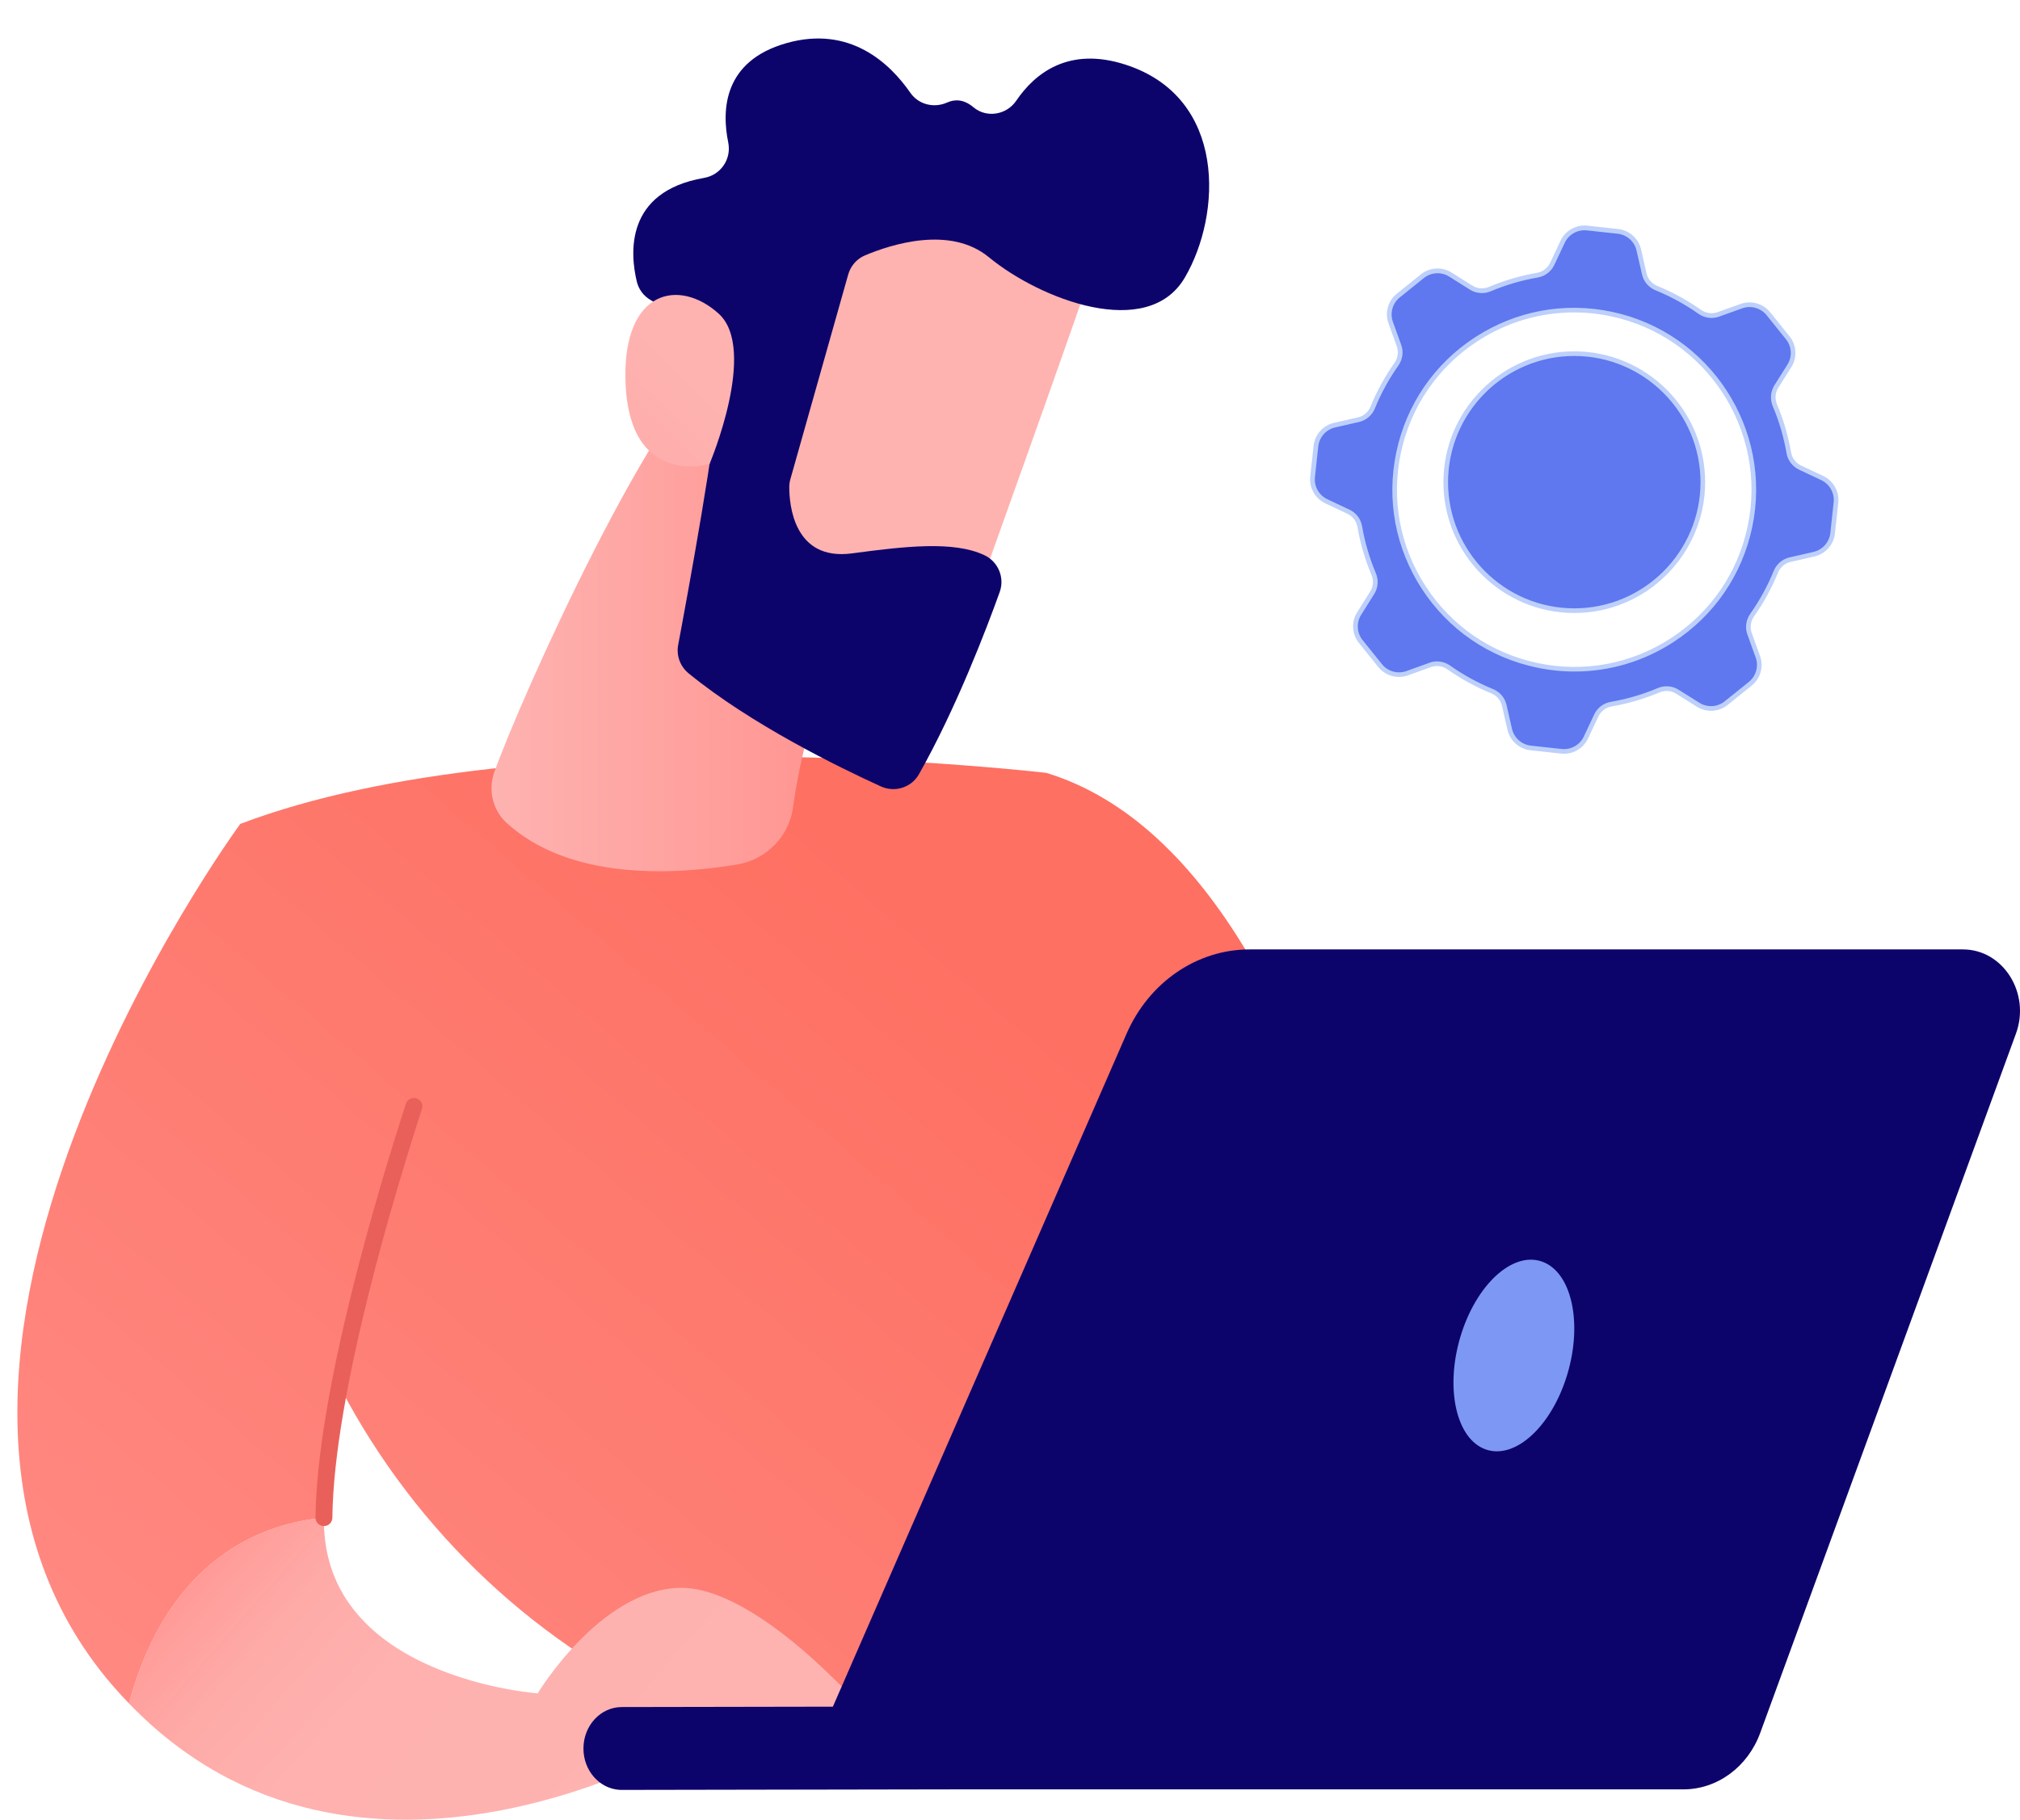
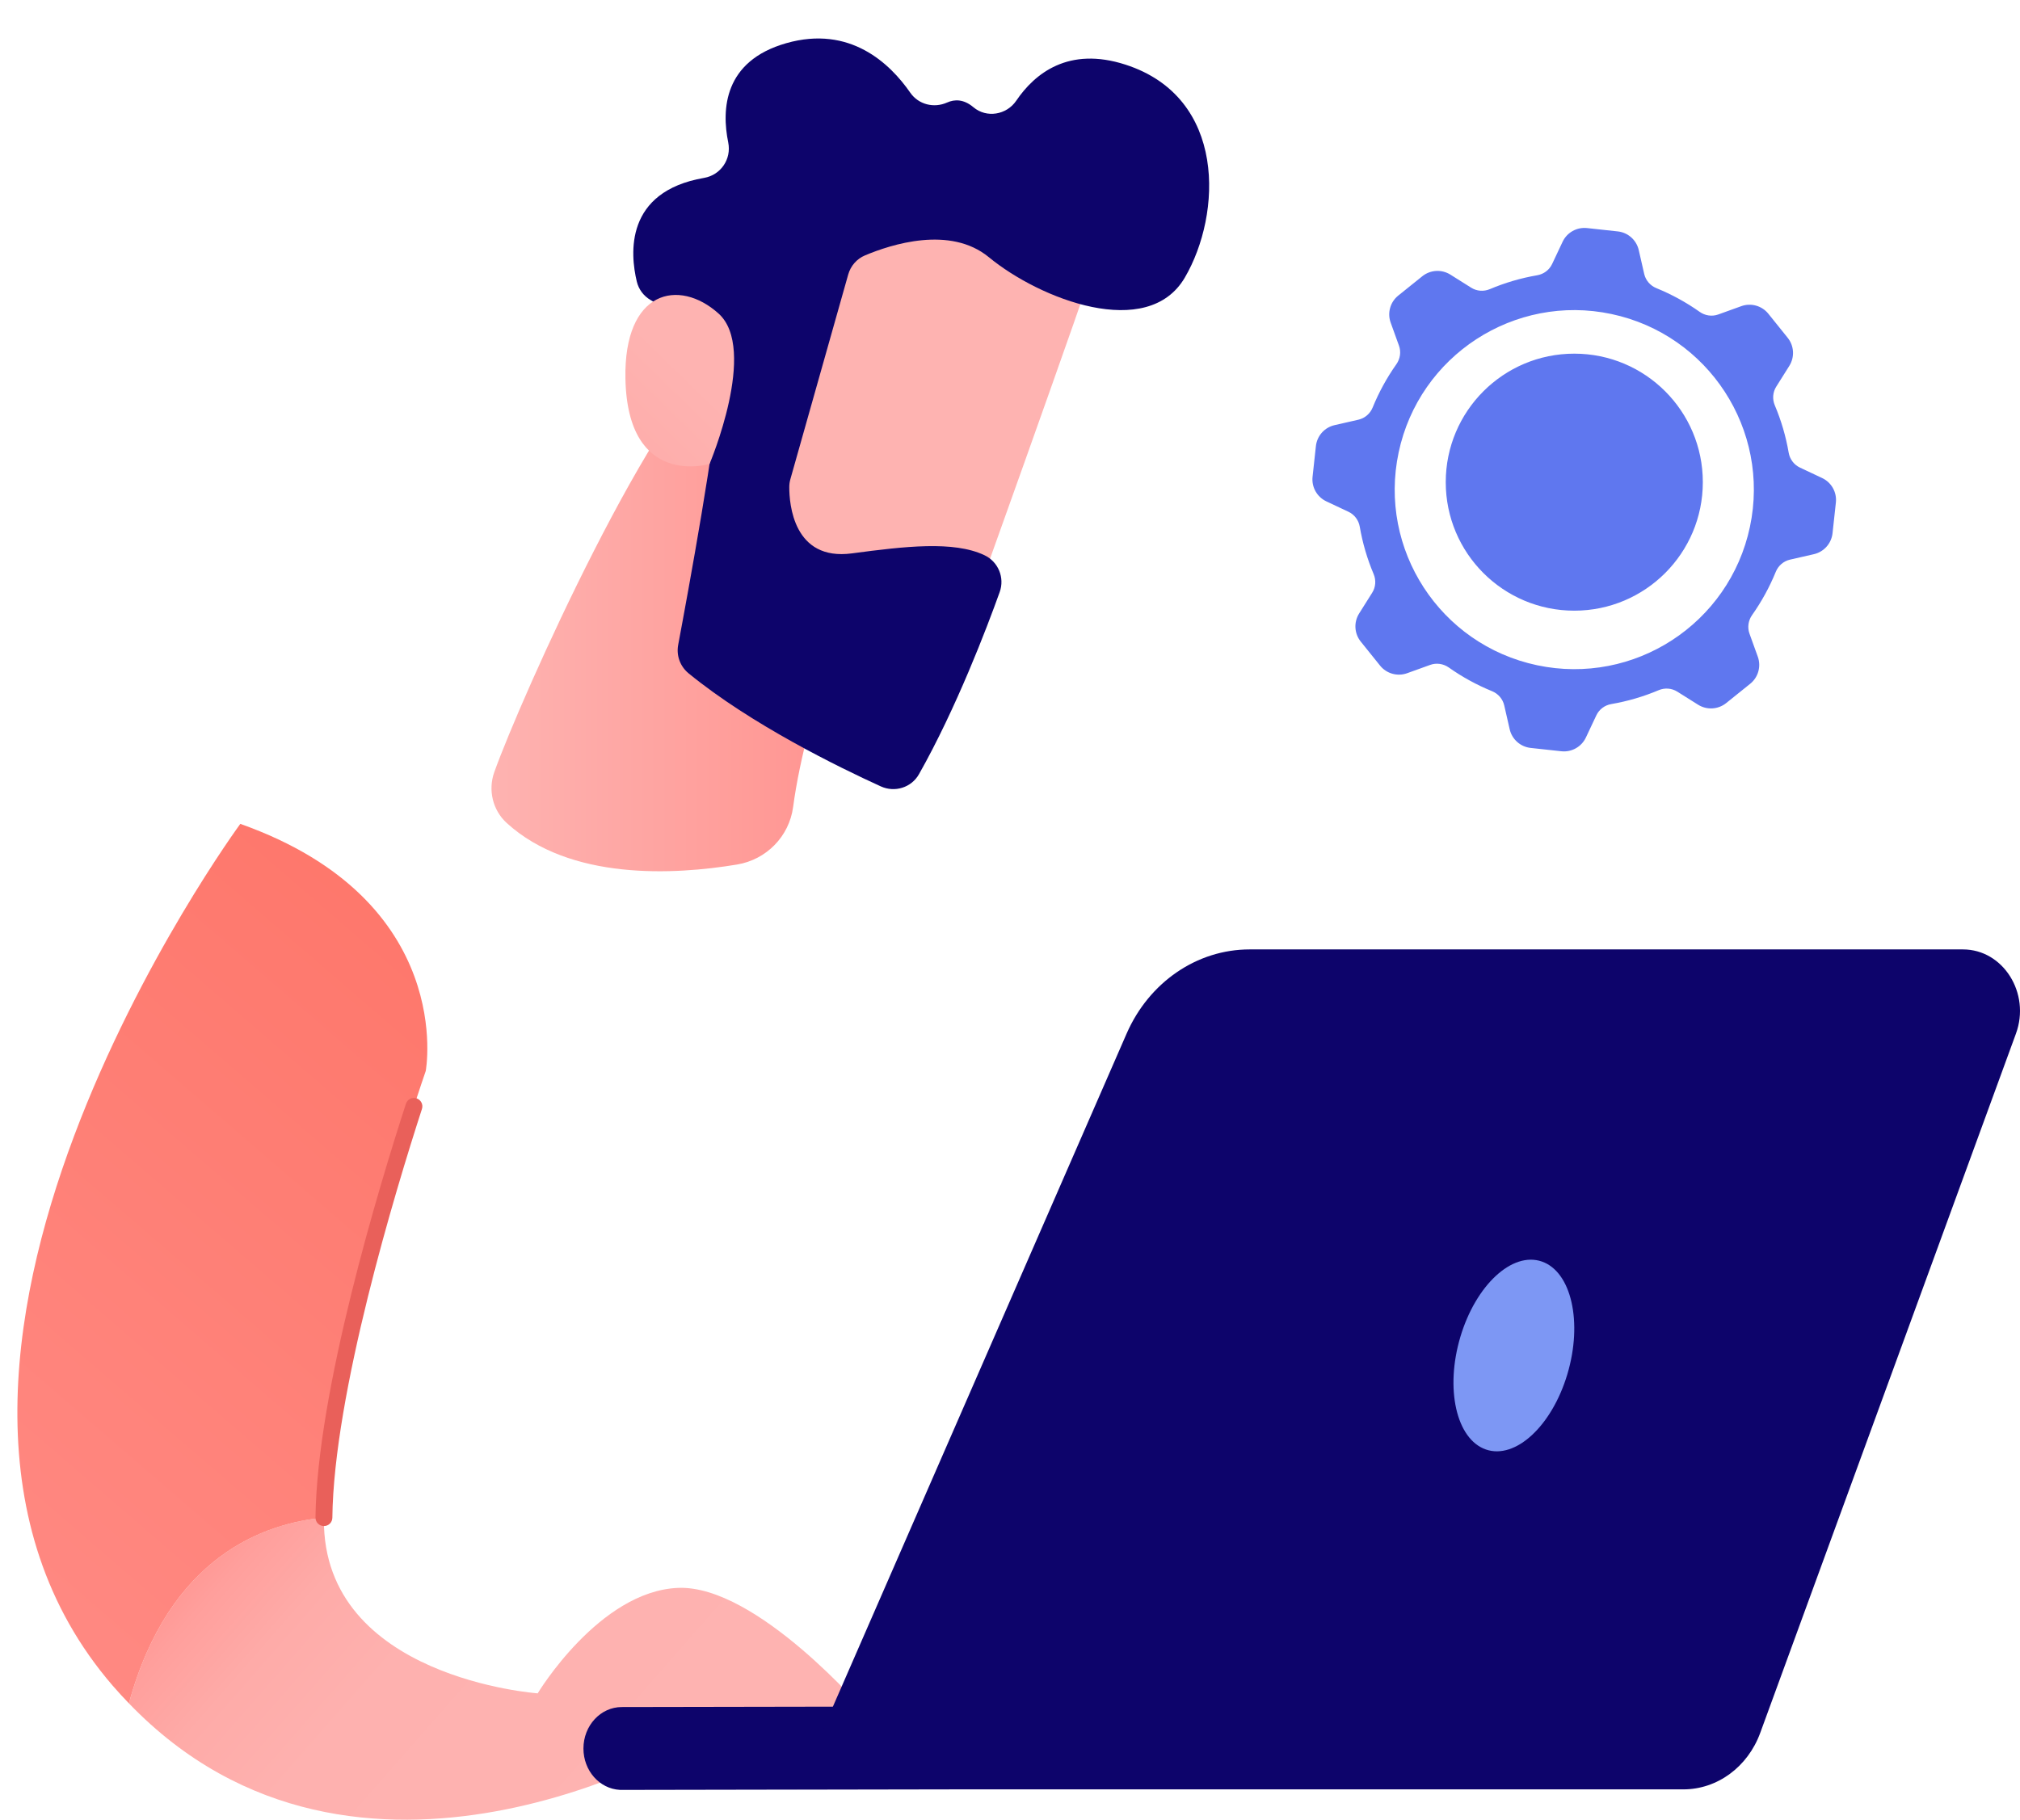
<svg xmlns="http://www.w3.org/2000/svg" xmlns:xlink="http://www.w3.org/1999/xlink" version="1.1" id="Layer_1" x="0px" y="0px" viewBox="0 0 600 540.64" style="enable-background:new 0 0 600 540.64;" xml:space="preserve">
  <style type="text/css">
	.st0{fill:#5F77EF;}
	.st1{fill:#BDD0FB;}
	.st2{clip-path:url(#SVGID_2_);fill:url(#SVGID_3_);}
	.st3{fill:url(#SVGID_4_);}
	.st4{fill:url(#SVGID_5_);}
	.st5{fill:url(#SVGID_6_);}
	.st6{fill:url(#SVGID_7_);}
	.st7{fill:url(#SVGID_8_);}
	.st8{fill:#0D046B;}
	.st9{fill:url(#SVGID_9_);}
	.st10{fill:#7D97F4;}
</style>
  <g>
    <g>
      <g>
        <path class="st0" d="M390.86,132.55l-0.99,9.11c-0.33,3.05,1.31,5.98,4.09,7.29l6.58,3.1c1.78,0.84,3.02,2.5,3.35,4.44     c0.84,4.88,2.23,9.59,4.12,14.06c0.77,1.82,0.62,3.89-0.43,5.55l-3.88,6.17c-1.63,2.6-1.44,5.95,0.48,8.34l5.74,7.14     c1.92,2.39,5.15,3.3,8.04,2.26l6.85-2.47c1.85-0.67,3.91-0.36,5.52,0.77c3.96,2.8,8.27,5.17,12.85,7.04     c1.82,0.74,3.18,2.31,3.62,4.22l1.62,7.09c0.68,2.99,3.19,5.22,6.24,5.55l9.11,0.99c3.05,0.33,5.98-1.31,7.29-4.09l3.1-6.58     c0.84-1.78,2.5-3.02,4.44-3.35c4.88-0.84,9.59-2.23,14.06-4.12c1.82-0.77,3.89-0.62,5.55,0.43l6.17,3.88     c2.6,1.63,5.95,1.44,8.34-0.48l7.14-5.74c2.39-1.92,3.3-5.15,2.26-8.04l-2.47-6.85c-0.67-1.85-0.36-3.91,0.77-5.52     c2.8-3.96,5.17-8.27,7.04-12.85c0.74-1.82,2.31-3.18,4.22-3.62l7.09-1.62c2.99-0.68,5.22-3.19,5.55-6.24l0.99-9.11     c0.33-3.05-1.31-5.98-4.09-7.28l-6.58-3.1c-1.78-0.84-3.02-2.5-3.35-4.44c-0.84-4.88-2.23-9.59-4.12-14.06     c-0.77-1.82-0.62-3.89,0.43-5.55l3.88-6.17c1.63-2.6,1.44-5.95-0.48-8.34l-5.74-7.14c-1.92-2.39-5.15-3.3-8.04-2.26l-6.85,2.47     c-1.85,0.67-3.91,0.36-5.52-0.78c-3.96-2.8-8.27-5.17-12.85-7.04c-1.82-0.74-3.18-2.31-3.62-4.22l-1.62-7.09     c-0.68-2.99-3.19-5.22-6.24-5.55l-9.11-0.99c-3.05-0.33-5.98,1.31-7.28,4.09l-3.1,6.58c-0.84,1.78-2.5,3.02-4.44,3.35     c-4.88,0.84-9.59,2.23-14.06,4.12c-1.82,0.77-3.89,0.62-5.55-0.43l-6.17-3.88c-2.6-1.63-5.95-1.44-8.34,0.48l-7.14,5.74     c-2.39,1.92-3.3,5.15-2.26,8.04l2.47,6.85c0.67,1.85,0.36,3.91-0.78,5.52c-2.8,3.96-5.17,8.27-7.04,12.85     c-0.74,1.82-2.31,3.18-4.22,3.62l-7.09,1.62C393.42,126.99,391.19,129.49,390.86,132.55z M415.44,134.41     c6.11-28.81,34.42-47.22,63.23-41.11c28.81,6.11,47.22,34.42,41.11,63.23c-6.11,28.81-34.42,47.22-63.23,41.11     C427.73,191.54,409.32,163.23,415.44,134.41z M467.61,105.07c21.09,0,38.18,17.09,38.18,38.18c0,21.09-17.09,38.18-38.18,38.18     c-21.09,0-38.18-17.09-38.18-38.18C429.43,122.17,446.52,105.07,467.61,105.07z" />
        <g>
-           <path class="st1" d="M464.56,223.94c-0.28,0-0.57-0.02-0.85-0.05l-9.11-0.99c-3.34-0.36-6.09-2.81-6.84-6.09l-1.62-7.09      c-0.38-1.68-1.58-3.08-3.21-3.74c-4.57-1.86-8.94-4.26-12.99-7.11c-1.44-1.01-3.26-1.27-4.89-0.69l-6.85,2.47      c-3.16,1.14-6.7,0.14-8.81-2.48l-5.74-7.14c-2.11-2.62-2.32-6.29-0.53-9.14l3.88-6.17c0.92-1.46,1.06-3.3,0.37-4.92      c-1.93-4.56-3.33-9.34-4.16-14.21c-0.3-1.73-1.41-3.2-2.97-3.94l-6.58-3.1c-3.04-1.43-4.84-4.64-4.48-7.98l0.99-9.11l0.68,0.07      l-0.68-0.07c0.36-3.34,2.81-6.09,6.09-6.84l7.09-1.62c1.68-0.38,3.08-1.58,3.74-3.21c1.86-4.57,4.26-8.94,7.11-12.99      c1.02-1.44,1.27-3.26,0.69-4.89l-2.47-6.85c-1.14-3.16-0.14-6.7,2.48-8.81l7.14-5.74c2.62-2.11,6.29-2.32,9.14-0.53l6.17,3.88      c1.46,0.92,3.3,1.06,4.92,0.37c4.56-1.92,9.35-3.33,14.21-4.16c1.73-0.3,3.2-1.41,3.94-2.97l3.1-6.58      c1.43-3.04,4.64-4.84,7.98-4.48l9.11,0.99c3.34,0.36,6.09,2.81,6.84,6.09l1.62,7.09c0.38,1.68,1.58,3.08,3.21,3.74      c4.57,1.86,8.94,4.26,12.99,7.11c1.44,1.02,3.26,1.27,4.89,0.69L517,90.3c3.16-1.14,6.7-0.14,8.81,2.48l5.74,7.14      c2.11,2.62,2.32,6.29,0.53,9.14l-3.88,6.17c-0.92,1.46-1.06,3.3-0.37,4.92c1.93,4.56,3.33,9.35,4.16,14.21      c0.3,1.73,1.41,3.2,2.97,3.94l6.58,3.1c3.04,1.43,4.84,4.64,4.48,7.98l-0.99,9.11c-0.36,3.34-2.81,6.09-6.09,6.84l-7.09,1.62      c-1.68,0.38-3.08,1.58-3.74,3.21c-1.86,4.57-4.26,8.94-7.11,12.99c-1.02,1.44-1.27,3.26-0.69,4.89l2.47,6.85      c1.14,3.16,0.14,6.7-2.48,8.81l-7.14,5.74c-2.62,2.11-6.29,2.32-9.14,0.53l-6.17-3.88c-1.46-0.92-3.3-1.06-4.92-0.37      c-4.56,1.92-9.35,3.33-14.21,4.16c-1.73,0.3-3.2,1.41-3.94,2.97l-3.1,6.58C470.38,222.2,467.59,223.94,464.56,223.94z       M426.83,196.5c1.38,0,2.75,0.43,3.91,1.25c3.96,2.8,8.24,5.14,12.71,6.96c2.04,0.83,3.55,2.59,4.03,4.71l1.62,7.09      c0.62,2.71,2.88,4.72,5.64,5.02l9.11,0.99c2.75,0.3,5.41-1.19,6.59-3.7l3.1-6.58c0.92-1.96,2.77-3.36,4.95-3.73      c4.76-0.82,9.44-2.19,13.91-4.08c2.03-0.86,4.35-0.68,6.19,0.48l6.17,3.88c2.35,1.48,5.38,1.3,7.54-0.44l7.14-5.74      c2.16-1.74,2.98-4.66,2.05-7.27l-2.47-6.85c-0.74-2.04-0.41-4.34,0.86-6.15c2.8-3.96,5.14-8.24,6.96-12.71      c0.83-2.04,2.59-3.55,4.71-4.03l7.09-1.62c2.71-0.62,4.72-2.88,5.02-5.64l0.99-9.11c0.3-2.76-1.19-5.41-3.7-6.59l-6.58-3.1      c-1.96-0.93-3.36-2.77-3.73-4.95c-0.82-4.76-2.19-9.44-4.08-13.91c-0.86-2.03-0.68-4.35,0.48-6.19l3.88-6.16      c1.48-2.35,1.3-5.38-0.44-7.54l-5.74-7.14c-1.74-2.16-4.66-2.98-7.27-2.04l-6.85,2.47c-2.04,0.73-4.34,0.41-6.15-0.86      c-3.96-2.8-8.24-5.14-12.71-6.96c-2.04-0.83-3.55-2.59-4.03-4.71l-1.62-7.09c-0.62-2.71-2.88-4.72-5.64-5.02l-9.11-0.99      c-2.76-0.3-5.41,1.19-6.59,3.7l-3.1,6.58c-0.92,1.96-2.77,3.36-4.95,3.73c-4.76,0.82-9.44,2.19-13.91,4.08      c-2.03,0.86-4.35,0.68-6.19-0.48l-6.16-3.88c-2.35-1.48-5.38-1.3-7.54,0.44l-7.14,5.74c-2.16,1.74-2.98,4.66-2.04,7.27      l2.47,6.85c0.74,2.04,0.41,4.34-0.86,6.15c-2.8,3.96-5.14,8.24-6.96,12.71c-0.83,2.04-2.59,3.55-4.71,4.03l-7.09,1.62      c-2.71,0.62-4.72,2.88-5.02,5.64l-0.99,9.11c-0.3,2.76,1.19,5.41,3.7,6.59l6.58,3.1c1.96,0.92,3.36,2.77,3.73,4.95      c0.82,4.76,2.19,9.45,4.08,13.91c0.86,2.03,0.68,4.35-0.48,6.19l-3.88,6.17c-1.48,2.35-1.3,5.38,0.44,7.54l5.74,7.14      c1.74,2.16,4.66,2.98,7.27,2.04l6.85-2.47C425.32,196.63,426.08,196.5,426.83,196.5z M467.71,199.51      c-3.76,0-7.55-0.39-11.32-1.19c-14.12-2.99-26.22-11.3-34.08-23.4c-7.86-12.1-10.55-26.53-7.55-40.65l0.67,0.14l-0.67-0.14      c2.99-14.11,11.3-26.22,23.4-34.08c12.1-7.86,26.53-10.55,40.65-7.55c29.14,6.18,47.82,34.91,41.64,64.05      c-2.99,14.11-11.3,26.22-23.4,34.08C488.18,196.53,478.05,199.51,467.71,199.51z M467.5,92.82c-10.07,0-19.94,2.9-28.59,8.52      c-11.79,7.66-19.89,19.46-22.81,33.22c-2.92,13.76-0.3,27.82,7.36,39.61c7.66,11.79,19.46,19.89,33.22,22.81      c13.76,2.92,27.82,0.3,39.61-7.36c11.79-7.66,19.89-19.46,22.81-33.22c6.02-28.4-12.18-56.4-40.58-62.42      C474.86,93.2,471.16,92.82,467.5,92.82z M467.61,182.12c-21.43,0-38.87-17.44-38.87-38.87c0-21.43,17.44-38.87,38.87-38.87      c21.43,0,38.87,17.44,38.87,38.87C506.47,164.68,489.04,182.12,467.61,182.12z M467.61,105.76c-20.67,0-37.49,16.82-37.49,37.49      s16.82,37.49,37.49,37.49c20.67,0,37.49-16.82,37.49-37.49S488.28,105.76,467.61,105.76z" />
-         </g>
+           </g>
      </g>
      <g>
        <g>
          <defs>
            <path id="SVGID_1_" d="M246.29,522.43c115.57,24.51,229.12-49.31,253.63-164.88c24.51-115.57-49.31-229.12-164.88-253.63       C231.39,81.94,119.65,121.6,82.03,216.98c-4.33,10.97-35.81,15.87-38.33,27.79c-3.06,14.45,33.13,52.89,33.03,67.1       C76.01,411.36,145.16,500.98,246.29,522.43z" />
          </defs>
          <clipPath id="SVGID_2_">
            <use xlink:href="#SVGID_1_" style="overflow:visible;" />
          </clipPath>
          <linearGradient id="SVGID_3_" gradientUnits="userSpaceOnUse" x1="-3963.672" y1="299.159" x2="-3665.675" y2="644.736" gradientTransform="matrix(-1 0 0 1 -3658.638 0)">
            <stop offset="0" style="stop-color:#FE7062" />
            <stop offset="1" style="stop-color:#FF928E" />
          </linearGradient>
-           <path class="st2" d="M425.36,484.97c0,0-16.87-225.53-114.56-255.35c0,0-152.01-18-239.41,15.15l18.42,285.67      C89.81,530.44,336.9,586.58,425.36,484.97z" />
        </g>
        <linearGradient id="SVGID_4_" gradientUnits="userSpaceOnUse" x1="-3913.806" y1="181.158" x2="-3804.629" y2="181.158" gradientTransform="matrix(-1 0 0 1 -3658.638 0)">
          <stop offset="0" style="stop-color:#FF928E" />
          <stop offset="1" style="stop-color:#FEB3B1" />
        </linearGradient>
        <path class="st3" d="M255.17,172.02c0,0-15.61,37.92-19.59,67.74c-1.17,8.75-7.94,15.64-16.65,17.09     c-18.66,3.1-49.59,4.83-68.42-12.34c-4.18-3.81-5.59-9.8-3.69-15.12c7.75-21.7,48.05-112.05,70.01-125.91L255.17,172.02z" />
        <g>
          <linearGradient id="SVGID_5_" gradientUnits="userSpaceOnUse" x1="71.544" y1="439.828" x2="185.544" y2="539.828">
            <stop offset="0" style="stop-color:#FF928E" />
            <stop offset="0.104" style="stop-color:#FF9F9C" />
            <stop offset="0.253" style="stop-color:#FEABA8" />
            <stop offset="0.459" style="stop-color:#FEB1AF" />
            <stop offset="1" style="stop-color:#FEB3B1" />
          </linearGradient>
          <path class="st4" d="M96.22,450.89c0,0.16-0.01,0.33-0.01,0.49c-0.33,47.2,63.5,51.71,63.5,51.71s18.25-30.34,41.67-31.33      c23.42-0.99,55.92,37.16,55.92,37.16l-51.97,8.32c0,0-99.11,59.45-167.04-11.18C50.3,462.08,78.92,452.47,96.22,450.89z" />
          <linearGradient id="SVGID_6_" gradientUnits="userSpaceOnUse" x1="-3860.86" y1="210.502" x2="-3562.862" y2="556.08" gradientTransform="matrix(-1 0 0 1 -3658.638 0)">
            <stop offset="0" style="stop-color:#FE7062" />
            <stop offset="1" style="stop-color:#FF928E" />
          </linearGradient>
          <path class="st5" d="M71.38,244.77c64.4,22.83,55.08,73.41,55.08,73.41s-29.71,85.42-30.24,132.72      c-17.3,1.58-45.92,11.19-57.93,55.17c-1.61-1.68-3.21-3.4-4.79-5.23C-47.69,406.77,71.38,244.77,71.38,244.77z" />
          <linearGradient id="SVGID_7_" gradientUnits="userSpaceOnUse" x1="497.252" y1="2.132" x2="281.252" y2="218.132">
            <stop offset="0" style="stop-color:#E1473D" />
            <stop offset="1" style="stop-color:#E9605A" />
          </linearGradient>
          <path class="st6" d="M96.22,453.39c1.37,0,2.49-1.1,2.5-2.48c0.41-36.8,18.75-97.18,26.61-121.44c0.43-1.32-0.29-2.73-1.61-3.15      c-1.33-0.42-2.73,0.29-3.15,1.61c-7.94,24.47-26.44,85.43-26.86,122.93c-0.01,1.38,1.09,2.52,2.48,2.53      C96.2,453.39,96.21,453.39,96.22,453.39z" />
        </g>
        <g>
          <linearGradient id="SVGID_8_" gradientUnits="userSpaceOnUse" x1="544.319" y1="-15.534" x2="383.826" y2="63.963">
            <stop offset="0" style="stop-color:#FF928E" />
            <stop offset="1" style="stop-color:#FEB3B1" />
          </linearGradient>
          <path class="st7" d="M325.58,76.41c0,1.89-42.17,119.38-42.17,119.38l-66.57-25.5l23.42-117.29      C240.26,52.99,325.58,44.8,325.58,76.41z" />
          <path class="st8" d="M251.94,81.57l-17.17,60.78c-0.22,0.78-0.33,1.56-0.33,2.37c-0.01,4.96,1.22,22.01,18.6,19.69      c15.77-2.1,30.19-3.79,39.35,0.53c4.12,1.94,6.09,6.68,4.55,10.96c-3.83,10.67-12.92,34.57-23.98,54.12      c-2.24,3.97-7.17,5.51-11.32,3.62c-12.5-5.69-38.54-18.42-57.08-33.57c-2.51-2.05-3.72-5.28-3.12-8.47      c2.92-15.55,11.61-62.84,11.99-76.39c0.36-12.72-13.91-22.43-20.2-26.08c-2.06-1.2-3.53-3.17-4.08-5.48      c-1.97-8.19-3.65-26.72,19.99-30.8c4.95-0.85,8.17-5.59,7.17-10.51c-2-9.79-1.36-24.2,17.23-29.51      c18.9-5.39,30.79,5.98,36.84,14.71c2.45,3.53,7.02,4.67,10.94,2.92c2.23-1,4.93-1.04,7.82,1.4c3.9,3.29,9.84,2.29,12.71-1.93      c5.51-8.11,15.52-16.21,32.47-10.72c30.08,9.73,28.64,44.41,17.61,63.26c-11.03,18.85-43.03,6.45-58.19-6.04      c-11.52-9.5-29.06-3.82-36.81-0.55C254.49,76.9,252.66,79,251.94,81.57z" />
          <linearGradient id="SVGID_9_" gradientUnits="userSpaceOnUse" x1="13122.204" y1="225.167" x2="13233.603" y2="110.874" gradientTransform="matrix(1 0 0 1 -13028.686 0)">
            <stop offset="0" style="stop-color:#FF928E" />
            <stop offset="1" style="stop-color:#FEB3B1" />
          </linearGradient>
          <path class="st9" d="M210.76,137.83c0,0,14.44-34.1,2.67-44.68c-11.77-10.57-28.19-6.94-27.66,19.39      C186.44,145.3,210.76,137.83,210.76,137.83z" />
        </g>
        <g>
          <path class="st8" d="M184.11,531.77c0.19,0.01,0.39,0.02,0.59,0.01l169.64-0.3c6.29-0.01,11.38-5.52,11.38-12.32      c-0.01-6.8-5.13-12.42-11.4-12.3l-169.64,0.3c-6.29,0.01-11.38,5.52-11.38,12.32C173.3,526.08,178.09,531.45,184.11,531.77z" />
          <path class="st8" d="M583.06,282.07h-211.9c-15.63,0-29.86,9.75-36.53,25.03l-97.96,224.52h263.34      c10.07,0,19.12-6.65,22.83-16.78l75.96-207.76C603.19,295.08,595,282.07,583.06,282.07z" />
          <path class="st10" d="M433.77,397.19c-4.59,15.42-1.2,30.4,7.58,33.45c8.78,3.05,19.61-6.97,24.21-22.39      c4.59-15.42,1.2-30.4-7.58-33.45C449.2,371.74,438.37,381.77,433.77,397.19z" />
        </g>
      </g>
    </g>
  </g>
</svg>